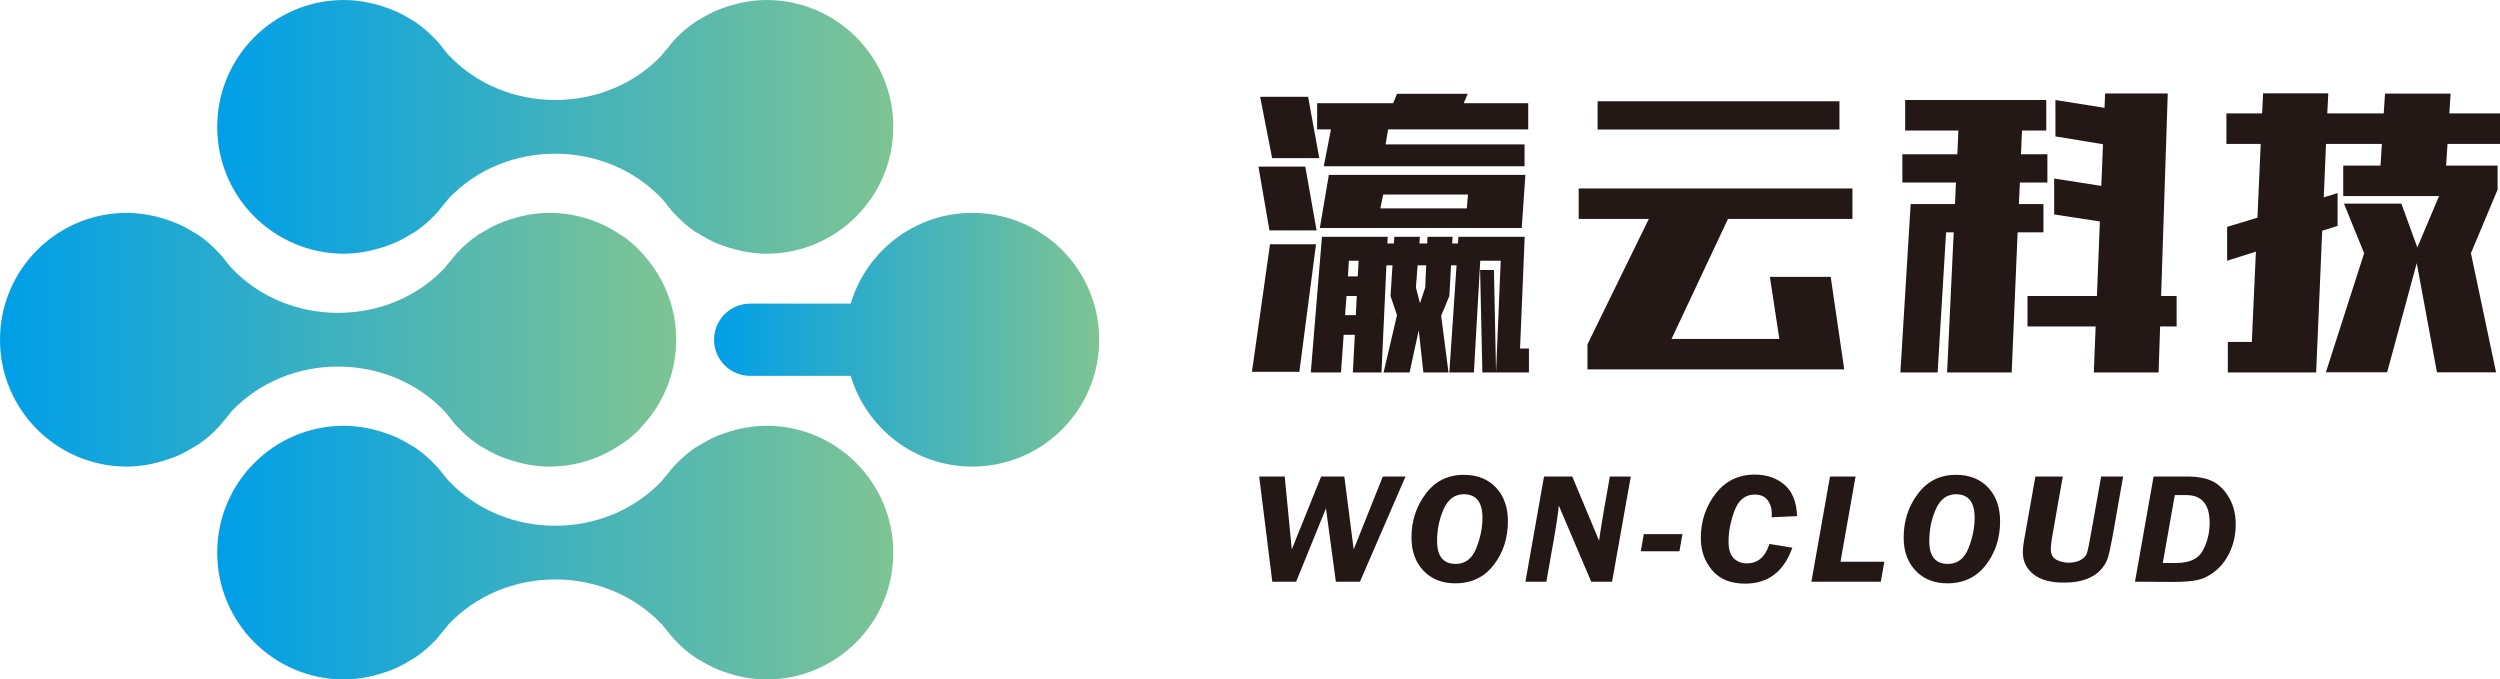
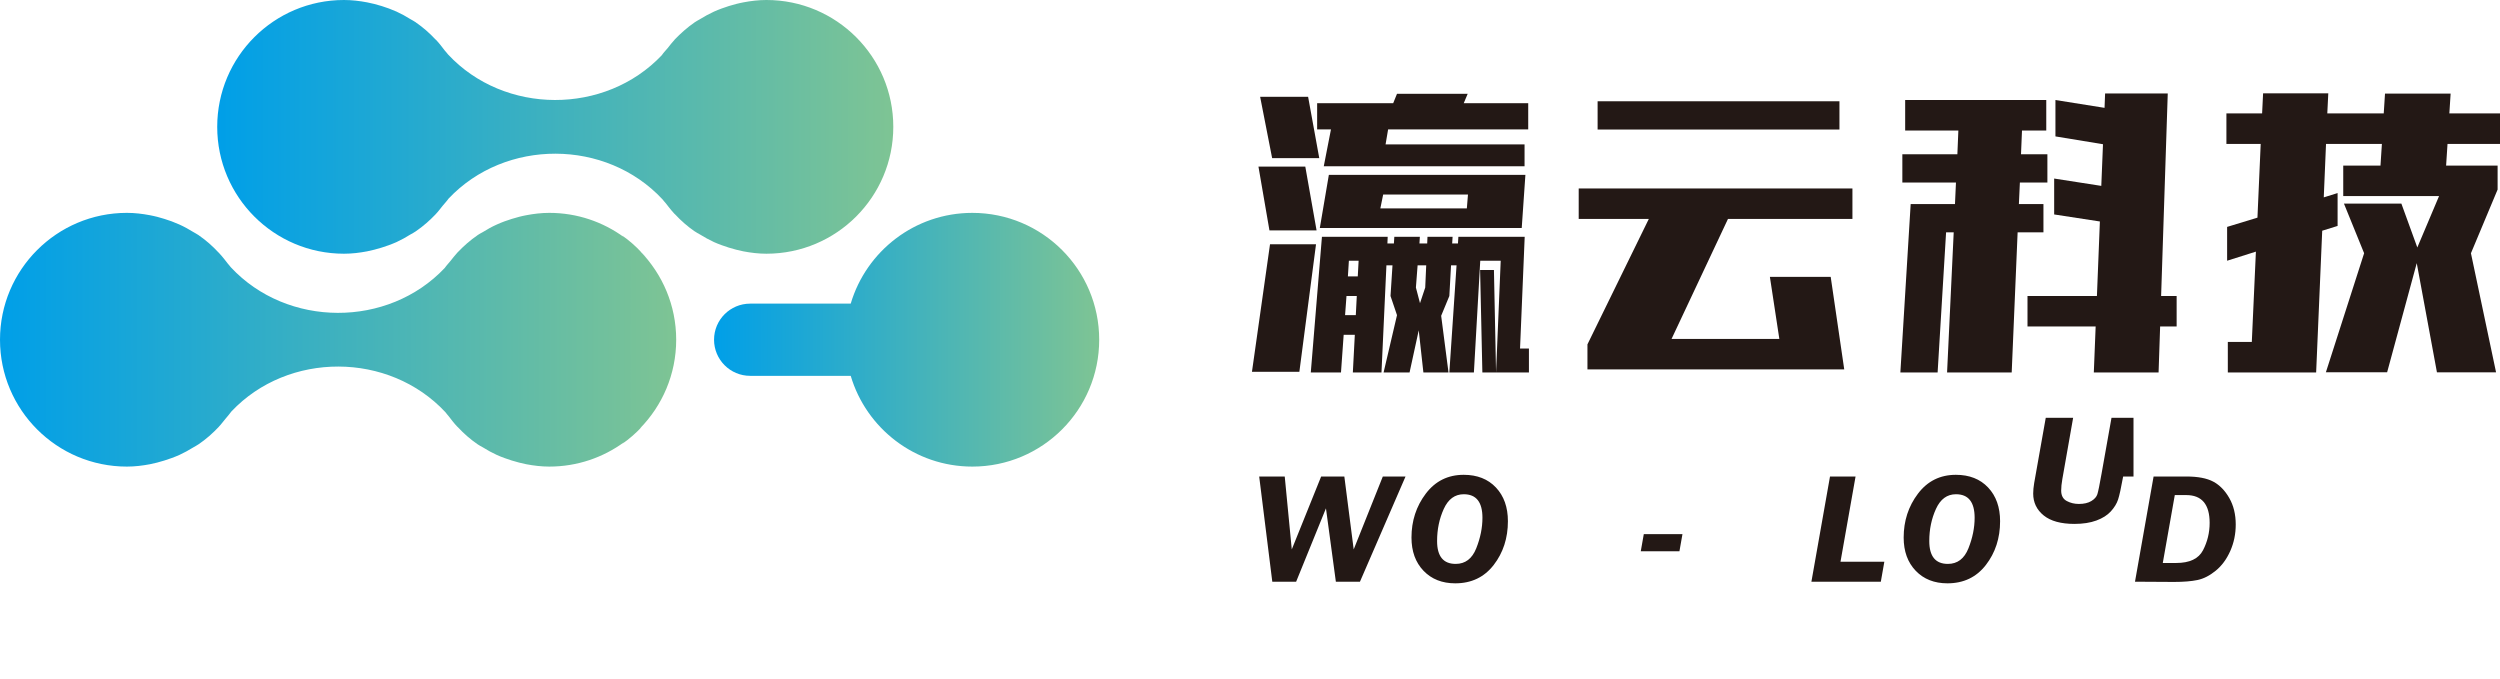
<svg xmlns="http://www.w3.org/2000/svg" version="1.1" id="图层_1" x="0px" y="0px" viewBox="0 0 1431.792 389.146" style="enable-background:new 0 0 1431.792 389.146;" xml:space="preserve">
  <g>
    <g>
      <g>
        <path style="fill:#231815;" d="M753.703,139.912l-9.535,73.034h-27.152l10.343-73.034H753.703z M754.025,131.96h-26.99     l-6.303-36.563h26.828L754.025,131.96z M755.561,90.553h-26.99l-6.869-35.1h27.475L755.561,90.553z M812.532,189.181     l-5.253,24.131h-14.87l7.677-32.815l-3.717-10.968l1.133-17.551h-3.476l-2.827,61.334h-16.404l1.131-21.571h-6.384l-1.536,21.571     h-17.294l6.385-77.695h37.656l-0.161,3.838h3.717l0.243-3.838h14.626l-0.243,3.838h4.445l0.161-3.838h14.385l-0.243,3.838h3.314     l0.241-3.838h37.981l-2.667,63.984h5.092v13.711h-26.667l-1.293-58.683h7.919l1.211,58.683l2.667-63.984h-11.717l-3.637,63.984     h-14.06l4.122-61.334h-3.152l-0.97,17.551l-4.687,11.333l4.202,32.449h-14.383L812.532,189.181z M794.995,74.101l-1.454,8.592     h79.596v12.523h-114.99l4.12-21.115h-7.919V59.11h43.556l2.181-5.394h40.487l-2.263,5.394h36.93v14.991H794.995z      M761.056,100.151h112.566l-2.101,30.438H755.884L761.056,100.151z M770.349,180.496h6.141l0.565-10.968h-5.898L770.349,180.496z      M771.965,158.285h5.656l0.485-8.957h-5.576L771.965,158.285z M792.166,111.393l-1.616,7.953h49.537l0.646-7.953H792.166z      M813.258,173.642l2.991-8.959l0.565-12.705h-4.93l-0.97,12.705L813.258,173.642z" />
        <path style="fill:#231815;" d="M944.311,125.379H904.15V107.92h156.768v17.458h-71.274l-32.323,68.737h61.738l-5.415-35.557     h34.829l7.757,53.015H909.158v-14.351L944.311,125.379z M1053.484,58.013v16.179H914.978V58.013H1053.484z" />
        <path style="fill:#231815;" d="M1158.031,74.74l-0.565,13.62h15.111v16.179h-15.758l-0.565,12.339h14.062v16.179h-14.788     l-3.394,80.254h-37.01l3.797-80.254h-4.365l-4.848,80.254h-21.334l5.9-96.433h25.374l0.565-12.339h-30.707v-16.18h31.515     l0.565-13.62h-30.464V57.281h80.809V74.74H1158.031z M1237.709,169.529h8.888v17.458h-9.453l-0.89,26.325h-37.091l1.051-26.325     h-39.031v-17.458h39.759l1.696-42.688l-26.182-4.022v-20.565l26.99,4.204l0.97-23.856l-27.232-4.48v-20.84l28.121,4.479     l0.323-8.226h35.879L1237.709,169.529z" />
        <path style="fill:#231815;" d="M1384.114,150.699l-16.969,62.521h-35.072l21.899-68.19l-11.556-28.427h32.89l9.13,25.137     l12.446-29.432h-54.87V94.85h21.334l0.808-12.432h-32.002l-1.291,30.621l7.919-2.469v18.83l-8.809,2.741l-3.474,81.169h-50.585     v-17.458h13.738l2.342-51.736l-16.484,5.21V129.95l17.374-5.303l1.859-42.229h-19.638V64.96h20.446l0.565-11.517h37.333     l-0.565,11.517h32.325l0.726-11.335h37.577l-0.728,11.335h29.011v17.458h-30.061l-0.808,12.432h29.496v13.711l-15.273,36.47     l14.383,68.19h-33.859L1384.114,150.699z" />
      </g>
    </g>
    <g>
      <g>
        <path style="fill:#231815;" d="M804.973,272.904l-26.105,60.249h-13.796l-5.674-42.02l-17.078,42.02h-13.654l-7.509-60.249     h14.631l4.033,41.755l16.821-41.755h13.283l5.358,41.755l16.679-41.755H804.973z" />
        <path style="fill:#231815;" d="M833.466,334.081c-7.538,0-13.604-2.399-18.198-7.195c-4.595-4.796-6.89-11.137-6.89-19.024     c0-9.533,2.724-17.904,8.176-25.115c5.449-7.208,12.69-10.814,21.725-10.814c7.755,0,13.914,2.429,18.477,7.284     s6.846,11.285,6.846,19.288c0,9.682-2.709,18.031-8.13,25.049C850.052,330.57,842.716,334.081,833.466,334.081z M833.7,322.956     c5.481,0,9.405-2.975,11.774-8.925c2.367-5.95,3.549-11.783,3.549-17.497c0-8.986-3.565-13.477-10.698-13.477     c-5.078,0-8.893,2.799-11.447,8.396s-3.829,11.738-3.829,18.425C823.048,318.597,826.597,322.956,833.7,322.956z" />
-         <path style="fill:#231815;" d="M933.981,272.904l-10.718,60.249h-11.938l-18.598-43.661c-0.125,2.918-1.138,9.797-3.036,20.637     l-4.067,23.025H873.64l10.652-60.249h16.169l15.359,36.746c0.094-1.206,1.029-7.102,2.807-17.69l3.369-19.056L933.981,272.904     L933.981,272.904z" />
        <path style="fill:#231815;" d="M961.841,315.718h-22.144l1.728-9.799h22.146L961.841,315.718z" />
-         <path style="fill:#231815;" d="M1029.207,295.592l-14.576,0.662c0.061-0.915,0.093-1.623,0.093-2.126     c0-3.041-0.81-5.617-2.429-7.728c-1.62-2.11-4.065-3.166-7.336-3.166c-5.356,0-9.196,3.038-11.515,9.114     c-2.32,6.077-3.482,12.027-3.482,17.854c0,4.325,0.981,7.48,2.943,9.467c1.964,1.985,4.486,2.979,7.57,2.979     c6.26,0,10.559-3.706,12.894-11.123l13.129,2.164c-4.859,13.713-13.907,20.569-27.145,20.569c-8.192,0-14.453-2.551-18.782-7.654     c-4.329-5.101-6.494-11.255-6.494-18.459c0-9.616,2.818-18.075,8.456-25.383c5.638-7.308,13.129-10.962,22.474-10.962     c6.758,0,12.41,1.935,16.959,5.804C1026.512,281.474,1028.927,287.469,1029.207,295.592z" />
        <path style="fill:#231815;" d="M1062.712,272.904l-8.631,48.818h25.11l-2.008,11.431h-39.759l10.652-60.249H1062.712z" />
        <path style="fill:#231815;" d="M1115.349,334.081c-7.538,0-13.604-2.399-18.198-7.195s-6.89-11.137-6.89-19.024     c0-9.533,2.724-17.904,8.176-25.115c5.449-7.208,12.691-10.814,21.725-10.814c7.755,0,13.914,2.429,18.477,7.284     c4.563,4.855,6.846,11.285,6.846,19.288c0,9.682-2.709,18.031-8.13,25.049C1131.935,330.57,1124.599,334.081,1115.349,334.081z      M1115.582,322.956c5.481,0,9.405-2.975,11.774-8.925c2.367-5.95,3.549-11.783,3.549-17.497c0-8.986-3.565-13.477-10.698-13.477     c-5.078,0-8.893,2.799-11.447,8.396c-2.554,5.597-3.829,11.738-3.829,18.425C1104.931,318.597,1108.48,322.956,1115.582,322.956z     " />
-         <path style="fill:#231815;" d="M1215.963,272.904l-5.934,33.632c-1.184,6.532-2.158,10.946-2.92,13.242     c-0.763,2.296-2.14,4.539-4.134,6.731c-1.992,2.192-4.748,3.936-8.267,5.231c-3.517,1.295-7.705,1.942-12.562,1.942     c-7.753,0-13.632-1.618-17.633-4.855c-4.001-3.237-6.002-7.416-6.002-12.535c0-1.766,0.187-3.767,0.562-6.004l6.633-37.385     h15.682l-6.194,35.178c-0.437,2.472-0.655,4.634-0.655,6.489c0,2.854,1.051,4.848,3.153,5.98c2.101,1.133,4.429,1.7,6.985,1.7     c2.927,0,5.301-0.553,7.124-1.655c1.821-1.104,2.973-2.399,3.457-3.885s1.284-5.408,2.406-11.763l5.7-32.045h12.599V272.904z" />
+         <path style="fill:#231815;" d="M1215.963,272.904c-1.184,6.532-2.158,10.946-2.92,13.242     c-0.763,2.296-2.14,4.539-4.134,6.731c-1.992,2.192-4.748,3.936-8.267,5.231c-3.517,1.295-7.705,1.942-12.562,1.942     c-7.753,0-13.632-1.618-17.633-4.855c-4.001-3.237-6.002-7.416-6.002-12.535c0-1.766,0.187-3.767,0.562-6.004l6.633-37.385     h15.682l-6.194,35.178c-0.437,2.472-0.655,4.634-0.655,6.489c0,2.854,1.051,4.848,3.153,5.98c2.101,1.133,4.429,1.7,6.985,1.7     c2.927,0,5.301-0.553,7.124-1.655c1.821-1.104,2.973-2.399,3.457-3.885s1.284-5.408,2.406-11.763l5.7-32.045h12.599V272.904z" />
        <path style="fill:#231815;" d="M1222.746,333.153l10.652-60.249h18.781c6.603,0,11.734,0.979,15.395,2.936     c3.66,1.957,6.721,5.09,9.18,9.401c2.461,4.311,3.692,9.364,3.692,15.161c0,5.413-1.045,10.468-3.13,15.161     c-2.089,4.694-4.86,8.453-8.317,11.278s-6.938,4.605-10.441,5.342c-3.505,0.735-8.014,1.102-13.525,1.102L1222.746,333.153z      M1238.663,322.428h7.666c7.728,0,12.854-2.435,15.38-7.306c2.524-4.869,3.787-10.085,3.787-15.648     c0-10.621-4.472-15.933-13.415-15.933h-6.544L1238.663,322.428z" />
      </g>
    </g>
    <g>
      <linearGradient id="SVGID_1_" gradientUnits="userSpaceOnUse" x1="408.95" y1="400.571" x2="629.53" y2="400.571" gradientTransform="matrix(1 0 0 1 0 -206)">
        <stop offset="0" style="stop-color:#009FE8" />
        <stop offset="1" style="stop-color:#7EC494" />
      </linearGradient>
      <path style="fill:url(#SVGID_1_);" d="M556.854,121.917c-32.906,0-60.72,21.921-69.63,51.979h-57.599    c-11.418,0-20.675,9.256-20.675,20.675l0,0c0,11.418,9.256,20.675,20.675,20.675h57.599c8.91,30.055,36.724,51.979,69.63,51.979    c40.16,0,72.676-32.519,72.676-72.652C629.53,154.431,597.014,121.917,556.854,121.917z" />
      <linearGradient id="SVGID_2_" gradientUnits="userSpaceOnUse" x1="0" y1="400.57" x2="387.264" y2="400.57" gradientTransform="matrix(1 0 0 1 0 -206)">
        <stop offset="0" style="stop-color:#009FE8" />
        <stop offset="1" style="stop-color:#7EC494" />
      </linearGradient>
      <path style="fill:url(#SVGID_2_);" d="M125.269,244.476c1.458-1.505,2.626-3.209,4-4.794c1.08-1.357,2.268-2.575,3.243-4.012    c32.514-34.455,90.209-34.299,122.568,0.384c0.539,0.812,1.245,1.467,1.807,2.219c1.621,2.08,3.158,4.156,4.972,6.046l0.333,0.289    c3.388,3.645,7.119,6.942,11.225,9.756l0.078,0.059c0.945,0.672,1.976,1.184,3.002,1.755c2.56,1.623,5.264,3.107,8.102,4.405    c1.38,0.647,2.866,1.18,4.346,1.746c2.704,1.006,5.486,1.864,8.35,2.6c1.353,0.346,2.697,0.676,4.105,0.947    c4.289,0.808,8.671,1.349,13.174,1.349c16.025,0,30.839-5.202,42.863-13.995l-1.314,1.134c4.181-2.858,7.967-6.214,11.423-9.859    l-1.18,1.019c12.916-13.112,20.898-31.096,20.898-50.951c0-19.688-7.85-37.529-20.569-50.612l0.659,0.573    c-3.394-3.646-7.124-6.944-11.231-9.761l1.285,1.117c-12.018-8.78-26.822-13.973-42.834-13.973c-4.503,0-8.885,0.541-13.174,1.349    c-1.408,0.245-2.752,0.596-4.105,0.913c-2.864,0.761-5.646,1.602-8.35,2.6c-1.48,0.567-2.966,1.137-4.346,1.784    c-2.838,1.264-5.542,2.752-8.102,4.376c-1.025,0.588-2.057,1.078-3.002,1.75l-0.078,0.084c-4.162,2.837-7.94,6.215-11.396,9.829    l-0.057,0.059c-1.408,1.505-2.647,3.183-3.97,4.798c-1.08,1.362-2.298,2.571-3.27,3.999    c-32.493,34.443-90.182,34.308-122.54-0.397c-0.541-0.791-1.245-1.437-1.814-2.194c-0.594-0.773-1.187-1.537-1.787-2.292    c-0.001-0.001-0.001-0.002-0.002-0.003c-1.031-1.3-2.086-2.57-3.234-3.78l-0.188-0.164c-3.411-3.683-7.171-7.014-11.313-9.856    l-0.106-0.084c-0.947-0.672-2.008-1.163-2.946-1.75c-2.624-1.623-5.321-3.112-8.13-4.376c-1.429-0.647-2.867-1.217-4.346-1.784    c-2.704-0.997-5.513-1.839-8.322-2.6c-1.401-0.318-2.752-0.668-4.132-0.913c-4.298-0.808-8.644-1.349-13.182-1.349    C32.549,121.917,0,154.431,0,194.573c0,40.133,32.549,72.652,72.682,72.652c4.538,0,8.884-0.541,13.182-1.349    c1.38-0.271,2.731-0.6,4.132-0.947c2.809-0.736,5.619-1.594,8.322-2.6c1.479-0.567,2.917-1.099,4.346-1.746    c2.809-1.298,5.506-2.781,8.13-4.405c0.938-0.571,1.999-1.082,2.946-1.755l0.106-0.059c4.189-2.858,7.967-6.214,11.423-9.859    V244.476z" />
      <linearGradient id="SVGID_3_" gradientUnits="userSpaceOnUse" x1="367.353" y1="353.7" x2="372.673" y2="353.7" gradientTransform="matrix(1 0 0 1 0 -206)">
        <stop offset="0" style="stop-color:#009FE8" />
        <stop offset="1" style="stop-color:#7EC494" />
      </linearGradient>
      <path style="fill:url(#SVGID_3_);" d="M367.65,144.793l-0.297-0.259c1.874,2.012,3.648,4.127,5.32,6.333    C371.051,148.762,369.458,146.708,367.65,144.793z" />
      <linearGradient id="SVGID_4_" gradientUnits="userSpaceOnUse" x1="371.542" y1="443.676" x2="374.808" y2="443.676" gradientTransform="matrix(1 0 0 1 0 -206)">
        <stop offset="0" style="stop-color:#009FE8" />
        <stop offset="1" style="stop-color:#7EC494" />
      </linearGradient>
-       <path style="fill:url(#SVGID_4_);" d="M371.542,239.682c1.074-1.357,2.27-2.575,3.266-4.012    C373.812,237.082,372.616,238.325,371.542,239.682z" />
      <linearGradient id="SVGID_5_" gradientUnits="userSpaceOnUse" x1="124.403" y1="522.492" x2="511.61" y2="522.492" gradientTransform="matrix(1 0 0 1 0 -206)">
        <stop offset="0" style="stop-color:#009FE8" />
        <stop offset="1" style="stop-color:#7EC494" />
      </linearGradient>
-       <path style="fill:url(#SVGID_5_);" d="M438.933,243.838c-4.517,0-8.836,0.541-13.158,1.344c-1.431,0.249-2.755,0.592-4.135,0.917    c-2.837,0.761-5.612,1.594-8.314,2.596c-1.516,0.571-2.974,1.103-4.376,1.784c-2.809,1.268-5.483,2.756-8.102,4.367    c-0.974,0.6-2.027,1.082-2.972,1.737h-0.03l-0.078,0.106c-4.133,2.866-7.889,6.219-11.402,9.833v0.055    c-1.431,1.518-2.668,3.187-3.97,4.803c-1.109,1.349-2.319,2.545-3.293,3.97c0,0.025,0,0.025,0,0.025    c-32.521,34.443-90.216,34.316-122.51-0.397c-0.569-0.791-1.273-1.437-1.869-2.19c-1.594-2.076-3.16-4.156-4.967-6.075    l-0.415-0.359c-3.361-3.608-7.068-6.87-11.171-9.665l-0.03-0.106h-0.057c-0.917-0.655-1.97-1.137-2.966-1.737    c-2.568-1.611-5.269-3.099-8.051-4.367c-1.429-0.681-2.888-1.213-4.376-1.784c-2.722-1.002-5.483-1.835-8.343-2.596    c-1.378-0.326-2.731-0.668-4.132-0.917c-4.296-0.803-8.614-1.344-13.209-1.344c-40.082,0-72.604,32.515-72.604,72.652    c0,40.133,32.521,72.656,72.604,72.656c4.595,0,8.914-0.541,13.209-1.353c1.401-0.271,2.754-0.596,4.132-0.922    c2.86-0.757,5.621-1.623,8.343-2.591c1.488-0.596,2.947-1.137,4.376-1.78c2.782-1.294,5.483-2.786,8.051-4.41    c0.996-0.554,2.049-1.065,2.966-1.75h0.057l0.03-0.055c4.211-2.862,7.967-6.219,11.453-9.859v-0.03    c1.456-1.509,2.665-3.217,3.998-4.794c1.08-1.366,2.291-2.575,3.266-4.012c32.521-34.455,90.186-34.329,122.509,0.384    c0.568,0.812,1.275,1.467,1.871,2.22c1.594,2.076,3.188,4.156,4.965,6.046l0.352,0.306c3.381,3.638,7.1,6.929,11.185,9.738    l0.078,0.055h0.03c0.945,0.685,1.998,1.197,2.972,1.75c2.619,1.623,5.293,3.116,8.102,4.41c1.402,0.643,2.86,1.184,4.376,1.78    c2.701,0.968,5.477,1.835,8.314,2.591c1.38,0.326,2.703,0.651,4.135,0.922c4.322,0.812,8.642,1.353,13.158,1.353    c40.133,0,72.675-32.523,72.675-72.656C511.608,276.352,479.066,243.838,438.933,243.838z" />
      <linearGradient id="SVGID_6_" gradientUnits="userSpaceOnUse" x1="124.402" y1="278.654" x2="511.609" y2="278.654" gradientTransform="matrix(1 0 0 1 0 -206)">
        <stop offset="0" style="stop-color:#009FE8" />
        <stop offset="1" style="stop-color:#7EC494" />
      </linearGradient>
      <path style="fill:url(#SVGID_6_);" d="M197.006,145.308c4.595,0,8.914-0.541,13.209-1.353c1.374-0.271,2.754-0.596,4.132-0.947    c2.86-0.732,5.621-1.594,8.343-2.588c1.488-0.571,2.947-1.112,4.376-1.758c2.782-1.302,5.483-2.782,8.051-4.401    c0.996-0.571,2.049-1.082,2.966-1.759h0.057l0.03-0.055c4.211-2.862,7.967-6.21,11.453-9.858v-0.021    c1.456-1.517,2.665-3.217,3.998-4.841c1.08-1.319,2.291-2.536,3.266-3.965c32.521-34.463,90.186-34.307,122.509,0.376    c0.568,0.812,1.275,1.459,1.871,2.219c0.51,0.655,1.023,1.315,1.539,1.972c0.103,0.129,0.203,0.26,0.306,0.388    c1,1.266,2.023,2.517,3.12,3.685l0.344,0.3c3.383,3.639,7.104,6.928,11.193,9.745l0.078,0.055h0.03    c0.945,0.677,1.998,1.188,2.972,1.759c2.619,1.619,5.293,3.099,8.102,4.401c1.402,0.647,2.86,1.188,4.376,1.758    c2.701,0.994,5.477,1.856,8.314,2.588c1.38,0.351,2.703,0.676,4.135,0.947c4.268,0.812,8.642,1.353,13.158,1.353    c40.133,0,72.675-32.523,72.675-72.656C511.608,32.514,479.066,0,438.933,0c-4.517,0-8.891,0.537-13.158,1.344    c-1.431,0.25-2.755,0.596-4.135,0.922c-2.837,0.727-5.612,1.594-8.314,2.592c-1.516,0.566-2.974,1.137-4.376,1.775    c-2.809,1.277-5.483,2.761-8.102,4.376c-0.974,0.6-2.027,1.082-2.972,1.758h-0.03l-0.078,0.084    c-4.133,2.837-7.889,6.219-11.402,9.829v0.059c-1.431,1.505-2.668,3.188-3.97,4.803c-1.131,1.357-2.319,2.545-3.293,3.974    c0,0.03,0,0.03,0,0.03c-32.521,34.434-90.216,34.299-122.51-0.376c-0.569-0.842-1.273-1.467-1.869-2.219    c-1.594-2.105-3.16-4.164-4.967-6.075l-0.442-0.382c-3.361-3.599-7.065-6.853-11.144-9.642l-0.03-0.084h-0.057    c-0.917-0.676-1.97-1.158-2.966-1.758c-2.568-1.615-5.269-3.099-8.051-4.376c-1.429-0.638-2.888-1.209-4.376-1.775    c-2.722-0.998-5.483-1.865-8.343-2.592c-1.378-0.326-2.758-0.672-4.132-0.922C205.92,0.537,201.601,0,197.006,0    c-40.082,0-72.604,32.514-72.604,72.652C124.402,112.785,156.924,145.308,197.006,145.308z" />
    </g>
  </g>
</svg>